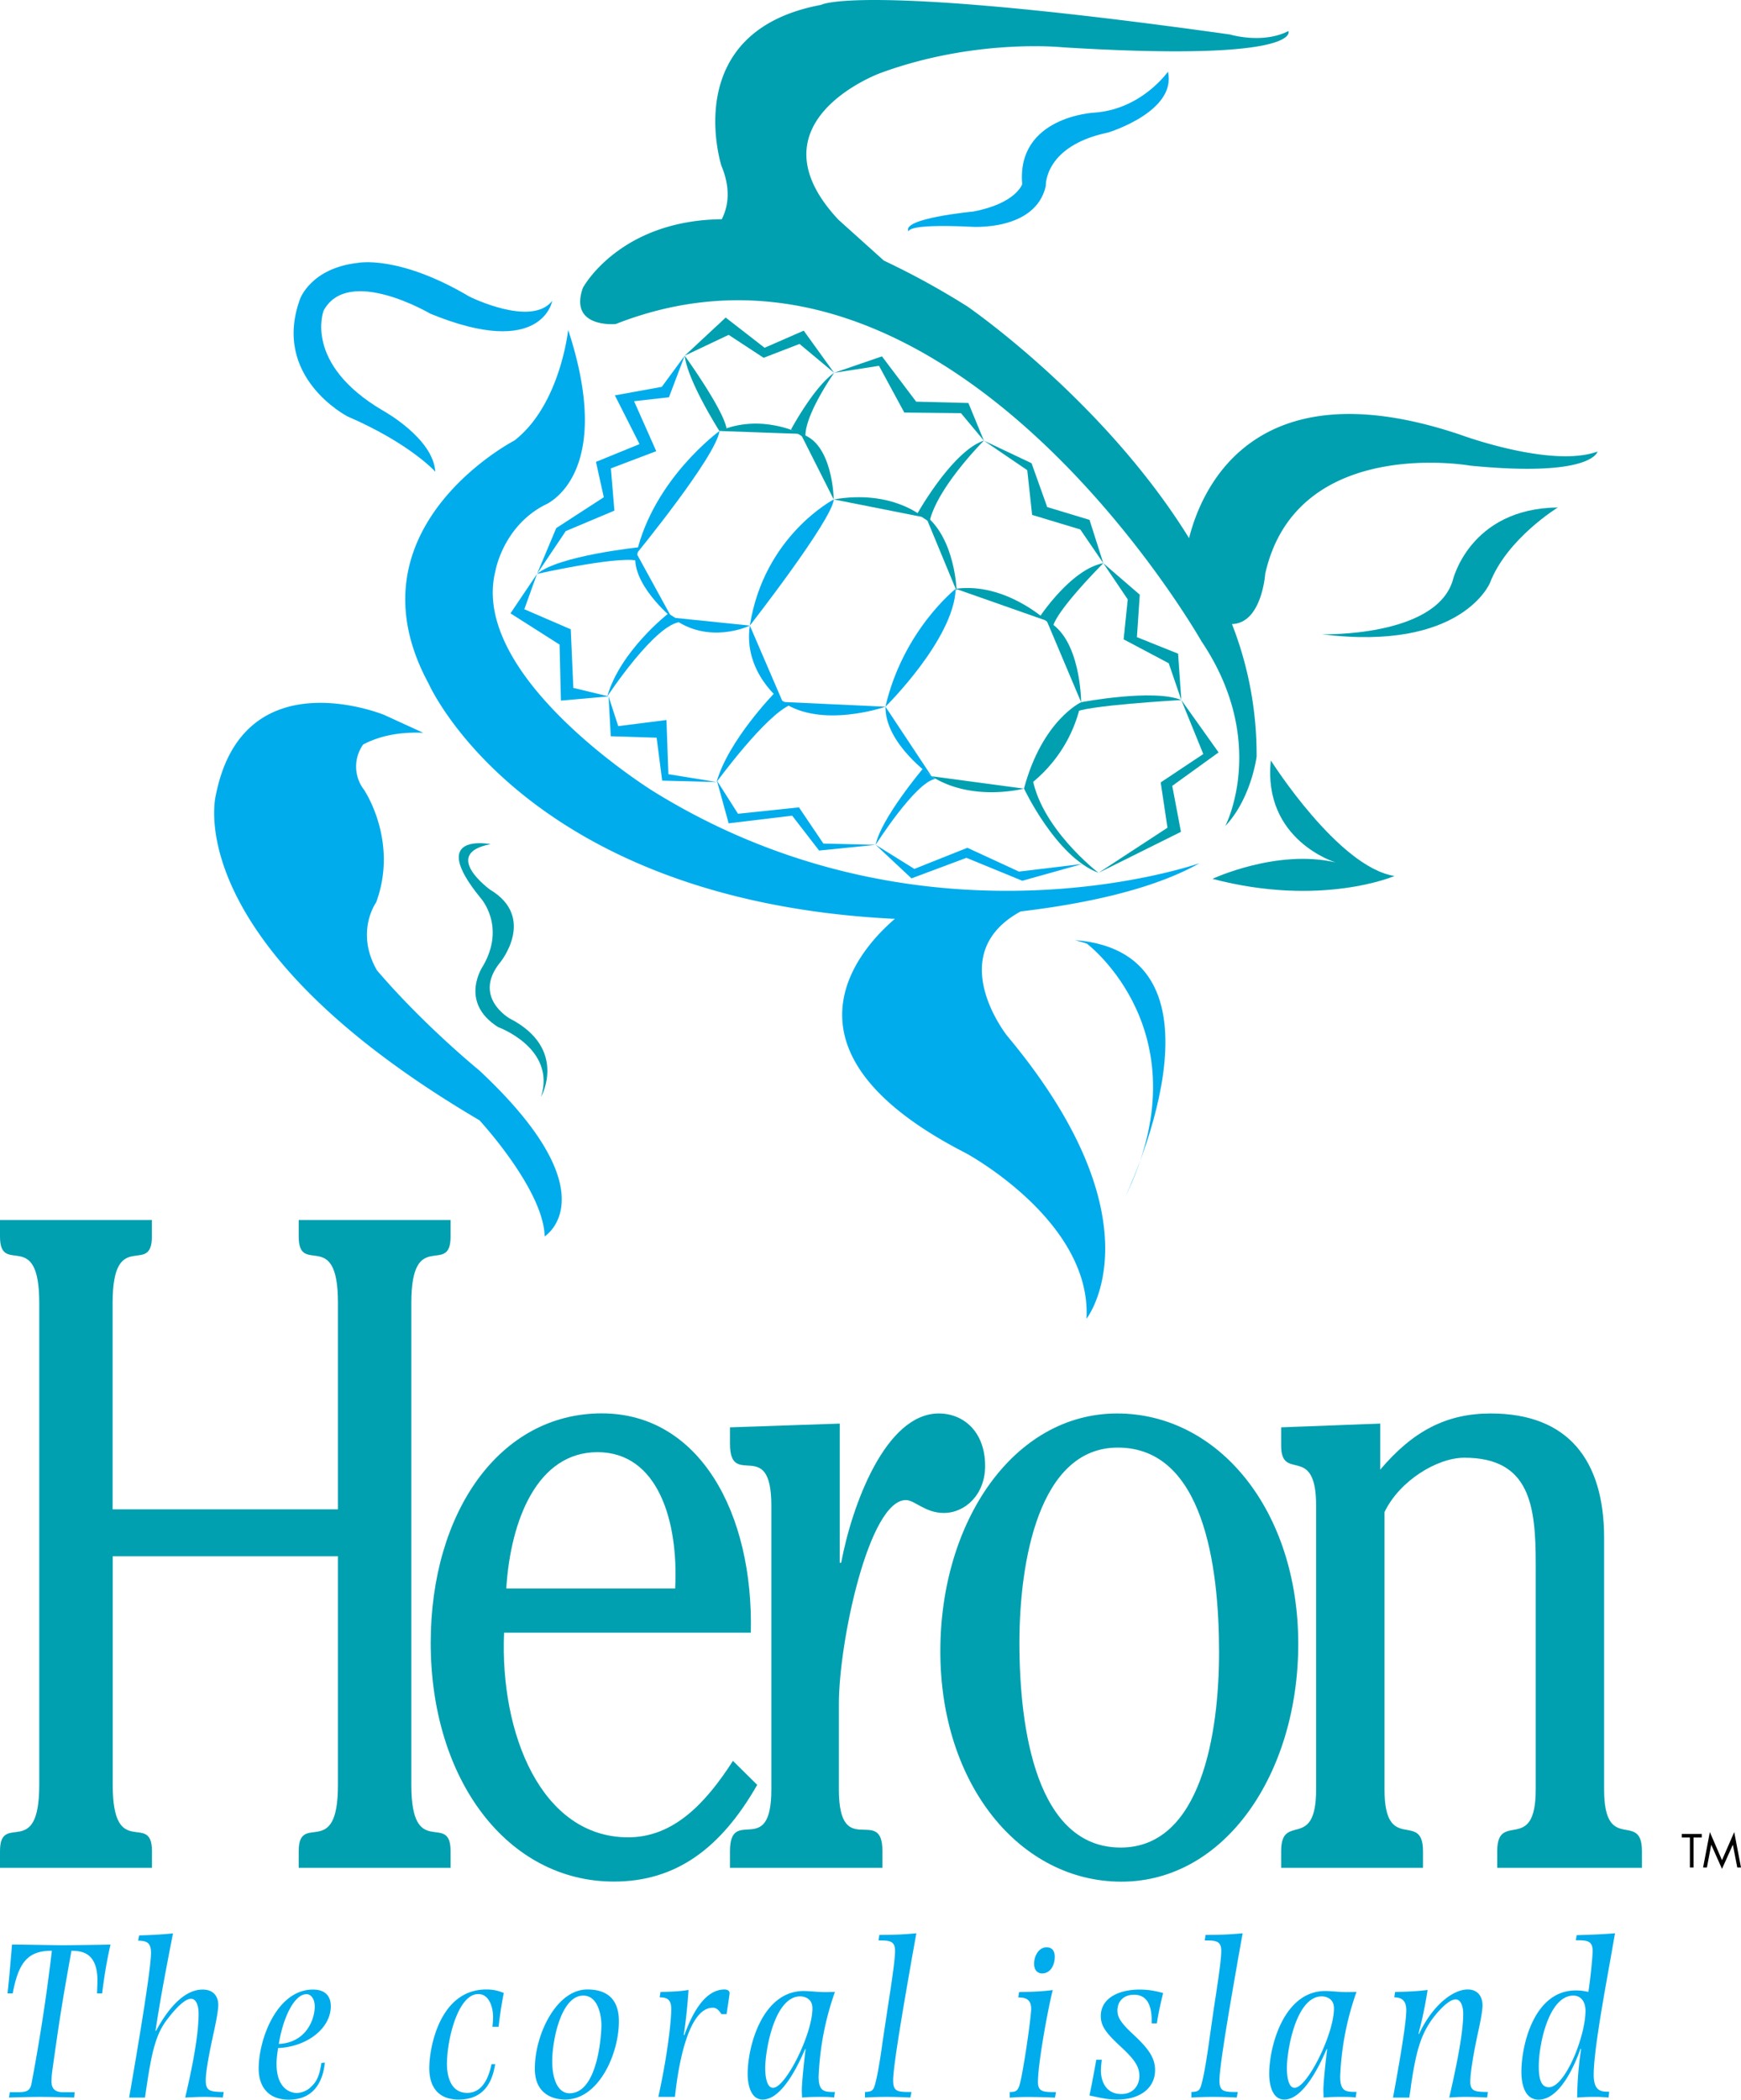
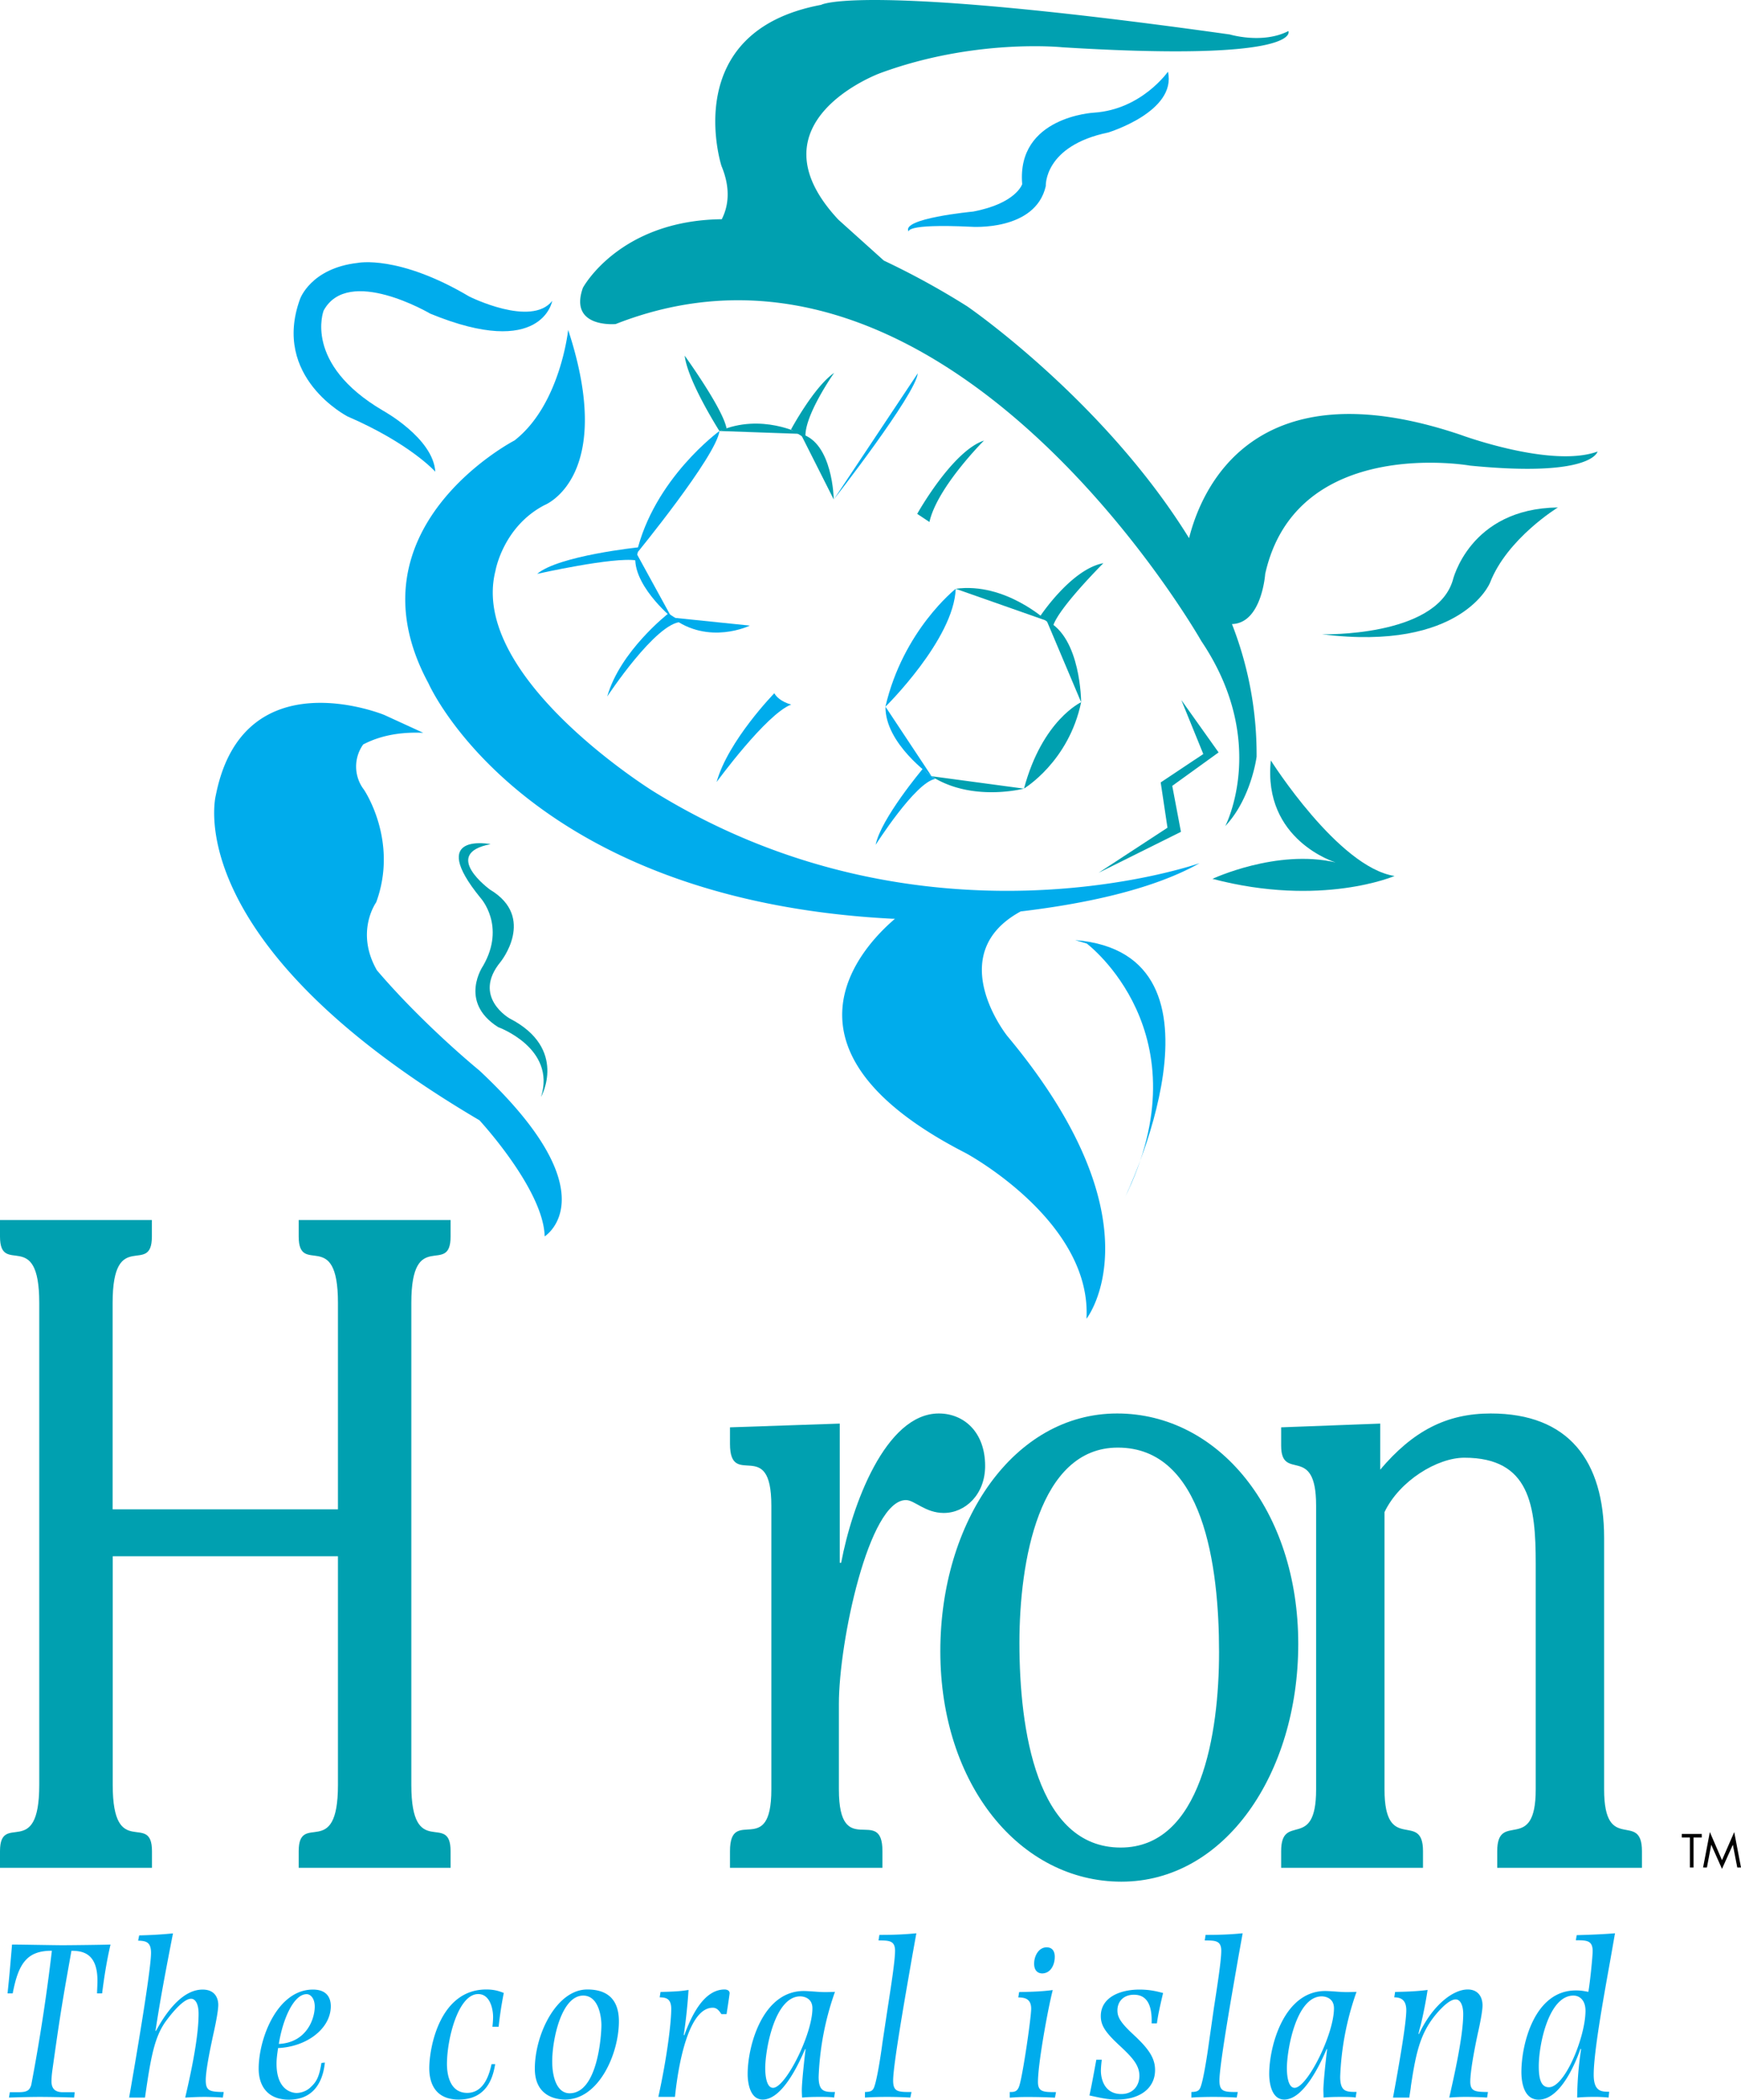
<svg xmlns="http://www.w3.org/2000/svg" width="2074" height="2500" viewBox="0 0 18.226 21.968">
  <path d="M12.227.749s-.275.396-.774.429c0 0-.812.041-.752.748 0 0-.063.202-.514.287 0 0-.77.072-.673.211 0 0-.057-.086.651-.052 0 0 .675.051.783-.426 0 0-.022-.421.656-.561 0-.001.717-.218.623-.636z" fill="#00acec" />
  <path d="M15.291 4.549c-2.172-.733-2.716.575-2.843 1.081-.896-1.448-2.322-2.425-2.322-2.425a8.204 8.204 0 0 0-.873-.479l-.476-.428c-.956-1.023.436-1.533.436-1.533.995-.367 1.909-.271 1.909-.271 2.532.156 2.366-.17 2.366-.17-.27.139-.613.036-.613.036C8.985-.186 8.596.05 8.596.05 7.098.33 7.553 1.736 7.553 1.736c.106.254.063.44.003.557-1.076.012-1.454.718-1.454.718-.15.424.343.379.343.379 3.473-1.364 6.132 3.318 6.132 3.318.71 1.054.25 1.935.25 1.935.273-.29.328-.726.328-.726a3.743 3.743 0 0 0-.258-1.388c.313-.008.348-.525.348-.525.325-1.454 2.143-1.133 2.143-1.133 1.283.127 1.336-.147 1.336-.147-.485.176-1.433-.175-1.433-.175z" fill="#00a0b0" />
  <path d="M16.309 5.309s-.532.325-.711.789c0 0-.293.721-1.757.538 0 0 1.181.032 1.366-.559 0 0 .172-.757 1.102-.768z" fill="#00a0b0" />
  <path d="M5.017 11.199s-.578-.47-1.071-1.047c-.231-.403-.008-.711-.008-.711.237-.645-.128-1.179-.128-1.179a.398.398 0 0 1-.008-.473c.158-.083.363-.134.629-.122l-.408-.187s-1.475-.607-1.763.837c0 0-.417 1.536 2.759 3.404 0 0 .671.724.683 1.215 0 0 .705-.439-.685-1.737zM10.685 9.536c.641-.076 1.372-.222 1.873-.505 0 0-2.866 1.013-5.717-.751 0 0-1.938-1.198-1.654-2.309 0 0 .079-.461.514-.687 0 0 .753-.291.247-1.833 0 0-.082.784-.562 1.157 0 0-1.778.92-.9 2.542 0 0 .988 2.259 4.847 2.462l.036.001c-.35.298-1.363 1.375.742 2.452 0 0 1.32.709 1.263 1.733 0 0 .797-1.009-.825-2.954-.002 0-.689-.859.136-1.308z" fill="#00acec" />
  <path d="M11.377 9.872s1.249.937.396 2.664c0 0 1.246-2.557-.517-2.7l.121.036z" fill="#00acec" />
  <path d="M13.304 7.956s.706 1.118 1.295 1.209c0 0-.766.33-1.906.03 0 0 .672-.315 1.289-.172 0 0-.765-.231-.678-1.067z" fill="#00a0b0" />
  <path d="M3.141 3.128s.111-.322.604-.378c0 0 .425-.088 1.168.352 0 0 .647.324.868.046 0 0-.105.615-1.277.133 0 0-.859-.506-1.116-.032 0 0-.217.554.62 1.046 0 0 .527.288.549.64 0 0-.261-.294-.92-.579-.001-.001-.795-.409-.496-1.228z" fill="#00acec" />
  <path d="M5.136 8.832s-.674-.133-.105.563c0 0 .267.291.027.709 0 0-.262.376.156.642 0 0 .611.219.45.731 0 0 .285-.505-.328-.821 0 0-.399-.225-.095-.593 0 0 .375-.465-.111-.755-.001-.001-.518-.376.006-.476z" fill="#00a0b0" />
-   <path d="M7.532 4.509s-.688.499-.87 1.285c0 0 .836-1.02.87-1.285zM8.729 5.225s-.731.378-.879 1.32c0 0 .858-1.099.879-1.32zM10.005 6.16s-.55.433-.736 1.234c.001 0 .718-.706.736-1.234z" fill="#00acec" />
+   <path d="M7.532 4.509s-.688.499-.87 1.285c0 0 .836-1.02.87-1.285zM8.729 5.225c0 0 .858-1.099.879-1.32zM10.005 6.16s-.55.433-.736 1.234c.001 0 .718-.706.736-1.234z" fill="#00acec" />
  <path d="M11.318 7.347s-.406.186-.598.903c0 0 .468-.279.598-.903zM7.532 4.509l.851.03c-.001 0-.411-.22-.851-.03zM8.382 4.539l.346.686c.001 0-.009-.6-.346-.686z" fill="#00a0b0" />
  <path d="M6.657 5.778l.375.684c.001-.001-.443-.365-.375-.684zM7.033 6.461l.817.084s-.43.211-.817-.084z" fill="#00acec" />
-   <path d="M8.729 5.225l.934.185s-.322-.291-.934-.185zM9.686 5.391l.329.794c0 .001-.012-.544-.329-.794z" fill="#00a0b0" />
-   <path d="M7.85 6.545l.344.799c-.001 0-.418-.303-.344-.799zM8.193 7.344l1.077.05s-.67.234-1.077-.05z" fill="#00acec" />
  <path d="M10.005 6.16l.953.335s-.435-.406-.953-.335zM10.958 6.495l.36.852s-.001-.679-.36-.852z" fill="#00a0b0" />
  <path d="M9.27 7.394l.482.727c-.001 0-.488-.341-.482-.727z" fill="#00acec" />
  <path d="M9.751 8.121l.968.13c.001-.001-.541.144-.968-.13zM8.281 4.493s.239-.445.451-.592c0 0-.329.467-.298.687l-.153-.095zM9.602 5.376s.366-.656.699-.767c0 0-.49.488-.571.852l-.128-.085zM10.892 6.443s.325-.49.659-.551c0 0-.465.463-.526.655a.704.704 0 0 1-.133-.104zM7.168 3.721s.403.558.438.762c0 0 .014-.001-.075.026.001 0-.332-.52-.363-.788z" fill="#00a0b0" />
  <path d="M6.686 5.726s-.838.087-1.063.278c0 0 .801-.18 1.037-.141l.026-.137zM6.997 6.418s-.506.393-.64.869c0 0 .512-.778.777-.78l-.137-.089zM8.106 7.253s-.484.496-.604.929c0 0 .519-.711.781-.811.001.001-.127-.03-.177-.118zM9.66 8.044s-.439.521-.493.795c0 0 .416-.656.625-.69 0 0-.067-.042-.132-.105z" fill="#00acec" />
-   <path d="M11.318 7.347s.756-.144 1.049-.023c0 0-1.043.058-1.117.133l.068-.11zM10.72 8.25s.336.716.78.882c0 0-.626-.479-.699-1.035l-.081.153zM7.168 3.721l.46-.218.366.24.376-.145.362.302-.318-.441-.41.179-.407-.316-.429.399zM8.732 3.9l.501-.172.358.474.547.014.162.394-.24-.288-.593-.006-.265-.489-.47.073zM10.3 4.61l.499.236.164.459.443.134.144.453-.241-.353-.504-.152-.051-.468-.454-.309zM11.55 5.892l.382.33-.03.444.431.173.034.485-.132-.385-.472-.25.043-.418-.256-.379z" fill="#00a0b0" />
  <path fill="#00a0b0" d="M12.367 7.324l.23.565-.446.297.071.474-.722.472.863-.429-.091-.481.485-.35-.39-.548z" />
-   <path fill="#00acec" d="M9.167 8.839l.405.252.555-.221.54.249.664-.08-.629.176-.585-.24-.575.215-.375-.351zM7.505 8.167l.221.347.638-.067.256.379.547.013-.592.06-.282-.365-.665.08-.123-.447zM6.371 7.286l.023.417.48.015.058.449.571.015-.506-.082-.02-.567-.505.064-.101-.311zM5.622 6.004l-.278.413.514.327.014.586.499-.044-.369-.089-.027-.613-.486-.21.133-.37zM5.622 6.004l.201-.479.498-.323-.082-.37.456-.186-.258-.51.491-.089.24-.326-.165.435-.365.041.232.523-.475.18.037.442-.509.214-.301.448z" />
  <path d="M3.538 15.792v-2.16c0-.8-.411-.27-.411-.694v-.173h1.59v.173c0 .424-.411-.106-.411.694v5.043c0 .8.411.27.411.694v.174h-1.59v-.174c0-.424.411.106.411-.694v-2.392H1.18v2.392c0 .8.411.27.411.694v.174H0v-.174c0-.424.411.106.411-.694v-5.043c0-.8-.411-.27-.411-.694v-.173h1.59v.173c0 .424-.411-.106-.411.694v2.16h2.359z" fill="#00a0b0" />
-   <path d="M5.277 17.084c-.045 1.051.388 2.14 1.299 2.14.47 0 .806-.347 1.097-.8l.254.251c-.38.665-.851 1.012-1.5 1.012-1.112 0-1.918-1.061-1.918-2.498 0-1.359.716-2.401 1.791-2.401 1.022 0 1.59 1.042 1.56 2.295H5.277v.001zm1.791-.463c.037-.704-.179-1.427-.813-1.427-.627 0-.91.704-.955 1.427h1.768z" fill="#00a0b0" />
  <path d="M8.791 16.351h.015c.112-.598.463-1.562 1.022-1.562.261 0 .485.193.485.549 0 .299-.208.492-.433.492-.194 0-.306-.135-.396-.135-.388 0-.702 1.485-.702 2.131v.897c0 .752.456.154.456.646v.174H7.642v-.174c0-.482.433.087.433-.646v-2.97c0-.733-.433-.164-.433-.646v-.173l1.149-.039v1.456z" fill="#00a0b0" />
  <path d="M13.591 17.2c0 1.359-.769 2.488-1.851 2.488-1.06 0-1.896-1.012-1.896-2.411 0-1.36.769-2.488 1.851-2.488 1.06 0 1.896 1.012 1.896 2.411zm-2.919-.01c0 .906.179 2.141 1.06 2.141.843 0 1.03-1.195 1.03-2.044 0-.907-.164-2.141-1.06-2.141-.828 0-1.03 1.195-1.03 2.044z" fill="#00a0b0" />
  <path d="M13.411 14.934l1.038-.039v.482c.343-.405.694-.588 1.157-.588.813 0 1.187.492 1.187 1.302v2.632c0 .685.396.212.396.646v.174h-1.515v-.174c0-.434.403.039.403-.646v-2.362c0-.607-.06-1.109-.747-1.109-.284 0-.679.241-.836.569v2.902c0 .685.403.212.403.646v.174h-1.485v-.174c0-.415.366.009.366-.646v-2.97c0-.656-.366-.241-.366-.627v-.192h-.001z" fill="#00a0b0" />
  <path d="M.185 21.891c.09 0 .122-.012.142-.075a20.1 20.1 0 0 0 .216-1.405c-.263-.002-.351.137-.41.446H.079c.014-.132.022-.214.047-.511.083 0 .448.007.529.007.079 0 .421-.004.502-.007-.045.193-.07.369-.088.511h-.053c0-.026.004-.082.004-.135 0-.304-.178-.309-.272-.311-.104.579-.124.713-.198 1.237-.004.029-.011.079-.011.13 0 .092.057.113.119.113h.124l-.006.056a12.24 12.24 0 0 0-.349-.007c-.126 0-.266.005-.333.007l.009-.056h.082zM1.457 20.25c.108-.002.237-.009.354-.021-.12.612-.149.8-.183 1.017l.004.005c.068-.125.248-.434.489-.434.148 0 .164.116.164.159 0 .075-.038.248-.056.328-.007.036-.075.337-.075.46 0 .113.039.123.188.125l-.009.058c-.07-.005-.083-.005-.171-.007-.069 0-.085 0-.223.007.045-.195.14-.607.14-.877 0-.104-.034-.157-.079-.157-.095 0-.25.217-.268.241-.115.164-.153.367-.214.793h-.166c.095-.547.229-1.345.229-1.514 0-.111-.049-.126-.135-.128l.011-.055zM3.401 21.581c-.009.077-.043.388-.376.388-.243 0-.317-.167-.317-.323 0-.32.196-.829.568-.829.148 0 .187.089.187.174 0 .231-.246.424-.552.438-.009.065-.016.111-.016.164 0 .277.162.306.211.306a.222.222 0 0 0 .151-.065c.059-.056.085-.108.108-.249l.036-.004zm-.106-.586c0-.082-.041-.13-.085-.13-.138 0-.252.27-.291.521.295-.015.376-.268.376-.391zM5.155 21.207c.002-.019.007-.065.007-.104 0-.077-.029-.239-.156-.239-.209 0-.327.468-.327.733 0 .091.022.301.212.301.187 0 .236-.219.255-.301h.038c-.018.101-.065.371-.381.371-.252 0-.309-.179-.309-.328 0-.214.108-.824.597-.824.09 0 .14.02.183.036a4.069 4.069 0 0 0-.054.354h-.065v.001zM6.479 21.149c0 .342-.211.819-.563.819-.088 0-.317-.031-.317-.323 0-.361.228-.829.549-.829.135 0 .331.041.331.333zm-.698.419c0 .176.054.334.182.334.293 0 .333-.604.333-.713 0-.082-.027-.309-.191-.309-.23.001-.324.464-.324.688zM7.552 21.074c-.019-.028-.043-.067-.09-.067-.266 0-.367.646-.396.933h-.174c.092-.419.135-.779.135-.921 0-.118-.067-.118-.121-.121l.009-.056c.187-.004.234-.012.293-.021-.009.14-.025.306-.05.47l.005.005c.062-.167.191-.48.423-.48.014 0 .052.005.052.039 0 .015-.032.219-.032.219h-.054zM8.732 21.947c-.041-.007-.095-.007-.153-.007-.036 0-.106 0-.182.007-.003-.044-.003-.062-.003-.08 0-.029.005-.137.039-.424l-.004-.005c-.061.143-.236.53-.444.53-.133 0-.158-.173-.158-.268 0-.289.153-.868.588-.868.021 0 .048.002.097.005.113.009.137.007.229.004a2.984 2.984 0 0 0-.171.889c0 .159.065.159.171.159l-.009.058zm-.721-.307c0 .032.002.205.082.205.13 0 .412-.559.412-.832 0-.123-.117-.125-.128-.125-.269.001-.366.562-.366.752zM9.293 21.009c.041-.265.077-.501.077-.598 0-.108-.065-.108-.173-.108l.009-.058c.112 0 .236-.002.387-.017l-.045.25c-.042.246-.198 1.111-.198 1.29 0 .121.052.121.192.121l-.012.058a4.106 4.106 0 0 0-.243-.007c-.124 0-.198.005-.232.007v-.058c.054-.002.072-.009.088-.034.034-.053.083-.386.094-.475l.056-.371zM10.569 21.889c.048 0 .083 0 .104-.072.038-.128.122-.707.122-.8 0-.116-.085-.116-.135-.118l.009-.056c.072-.002.212-.002.352-.021-.045.169-.155.762-.155.962 0 .106.061.106.189.106l-.011.058a5.497 5.497 0 0 0-.292-.007c-.057 0-.077 0-.181.007v-.059h-.002zm.257-1.343c0-.08.047-.171.131-.171.063 0 .085.046.085.099 0 .087-.045.174-.133.174-.042-.001-.083-.027-.083-.102zM12.056 21.17c.005-.152-.027-.299-.185-.299-.108 0-.173.07-.173.164 0 .064.025.121.162.248.165.152.232.25.232.376 0 .188-.155.309-.398.309-.102 0-.167-.017-.289-.043.025-.116.034-.167.072-.374h.057c-.002.022-.009.072-.009.118 0 .056.021.241.214.241.128 0 .189-.094.189-.19 0-.113-.075-.193-.203-.313-.158-.145-.201-.217-.201-.313 0-.195.201-.277.404-.277.112 0 .187.02.248.036-.045.19-.054.244-.065.318h-.055v-.001zM12.708 21.009c.041-.265.077-.501.077-.598 0-.108-.065-.108-.173-.108l.009-.058c.113 0 .237-.002.388-.017l-.045.25c-.042.246-.198 1.111-.198 1.29 0 .121.052.121.192.121l-.011.058a4.106 4.106 0 0 0-.243-.007c-.124 0-.198.005-.232.007v-.058c.054-.002.072-.009.088-.034.034-.053.083-.386.095-.475l.053-.371zM14.192 21.947c-.041-.007-.094-.007-.153-.007-.036 0-.106 0-.183.007l-.002-.08c0-.029.005-.137.039-.424l-.004-.005c-.061.143-.237.53-.444.53-.133 0-.158-.173-.158-.268 0-.289.153-.868.588-.868.021 0 .047.002.097.005.112.009.137.007.229.004a2.973 2.973 0 0 0-.171.888c0 .159.065.159.171.159l-.009.059zm-.72-.307c0 .032.002.205.081.205.131 0 .412-.559.412-.832 0-.123-.117-.125-.128-.125-.269.001-.365.562-.365.752zM14.605 20.842c.054-.002.196-.002.34-.021a4.537 4.537 0 0 1-.074.376c-.005.012-.019.075-.021.082l.004.005c.144-.306.358-.468.511-.468.108 0 .155.077.155.167 0 .067-.033.222-.049.292-.045.21-.079.41-.079.506 0 .106.059.106.185.108l-.009.058a3.502 3.502 0 0 0-.229-.007c-.083 0-.131.005-.167.007.042-.186.146-.636.146-.873 0-.094-.031-.154-.079-.154-.061 0-.14.084-.16.104-.205.217-.252.427-.309.805 0 .017-.016.106-.016.118h-.171c.059-.318.139-.774.139-.914 0-.13-.083-.133-.126-.135l.009-.056zM16.546 21.436c-.045.128-.203.533-.439.533-.167 0-.18-.215-.18-.289 0-.285.133-.854.57-.854.039 0 .065.002.131.015.02-.116.045-.374.045-.427 0-.113-.065-.113-.176-.113l.009-.053c.031-.002.223-.005.401-.02l-.052.296c-.077.427-.171.955-.171 1.184 0 .178.083.178.162.178l-.006.061a1.418 1.418 0 0 0-.171-.007c-.014 0-.074 0-.158.007a3.55 3.55 0 0 1 .041-.506l-.006-.005zm-.437.183c0 .14.027.22.106.22.169 0 .383-.53.383-.8 0-.113-.063-.159-.126-.159-.257-.001-.363.507-.363.739z" fill="#00acec" />
  <path d="M17.729 19.54h-.038v-.314h-.085v-.037h.209v.037h-.086v.314zM17.9 19.169l.127.294.128-.294.071.371h-.039l-.046-.237h-.001l-.113.251-.112-.251h-.001l-.045.237h-.04l.071-.371z" />
</svg>